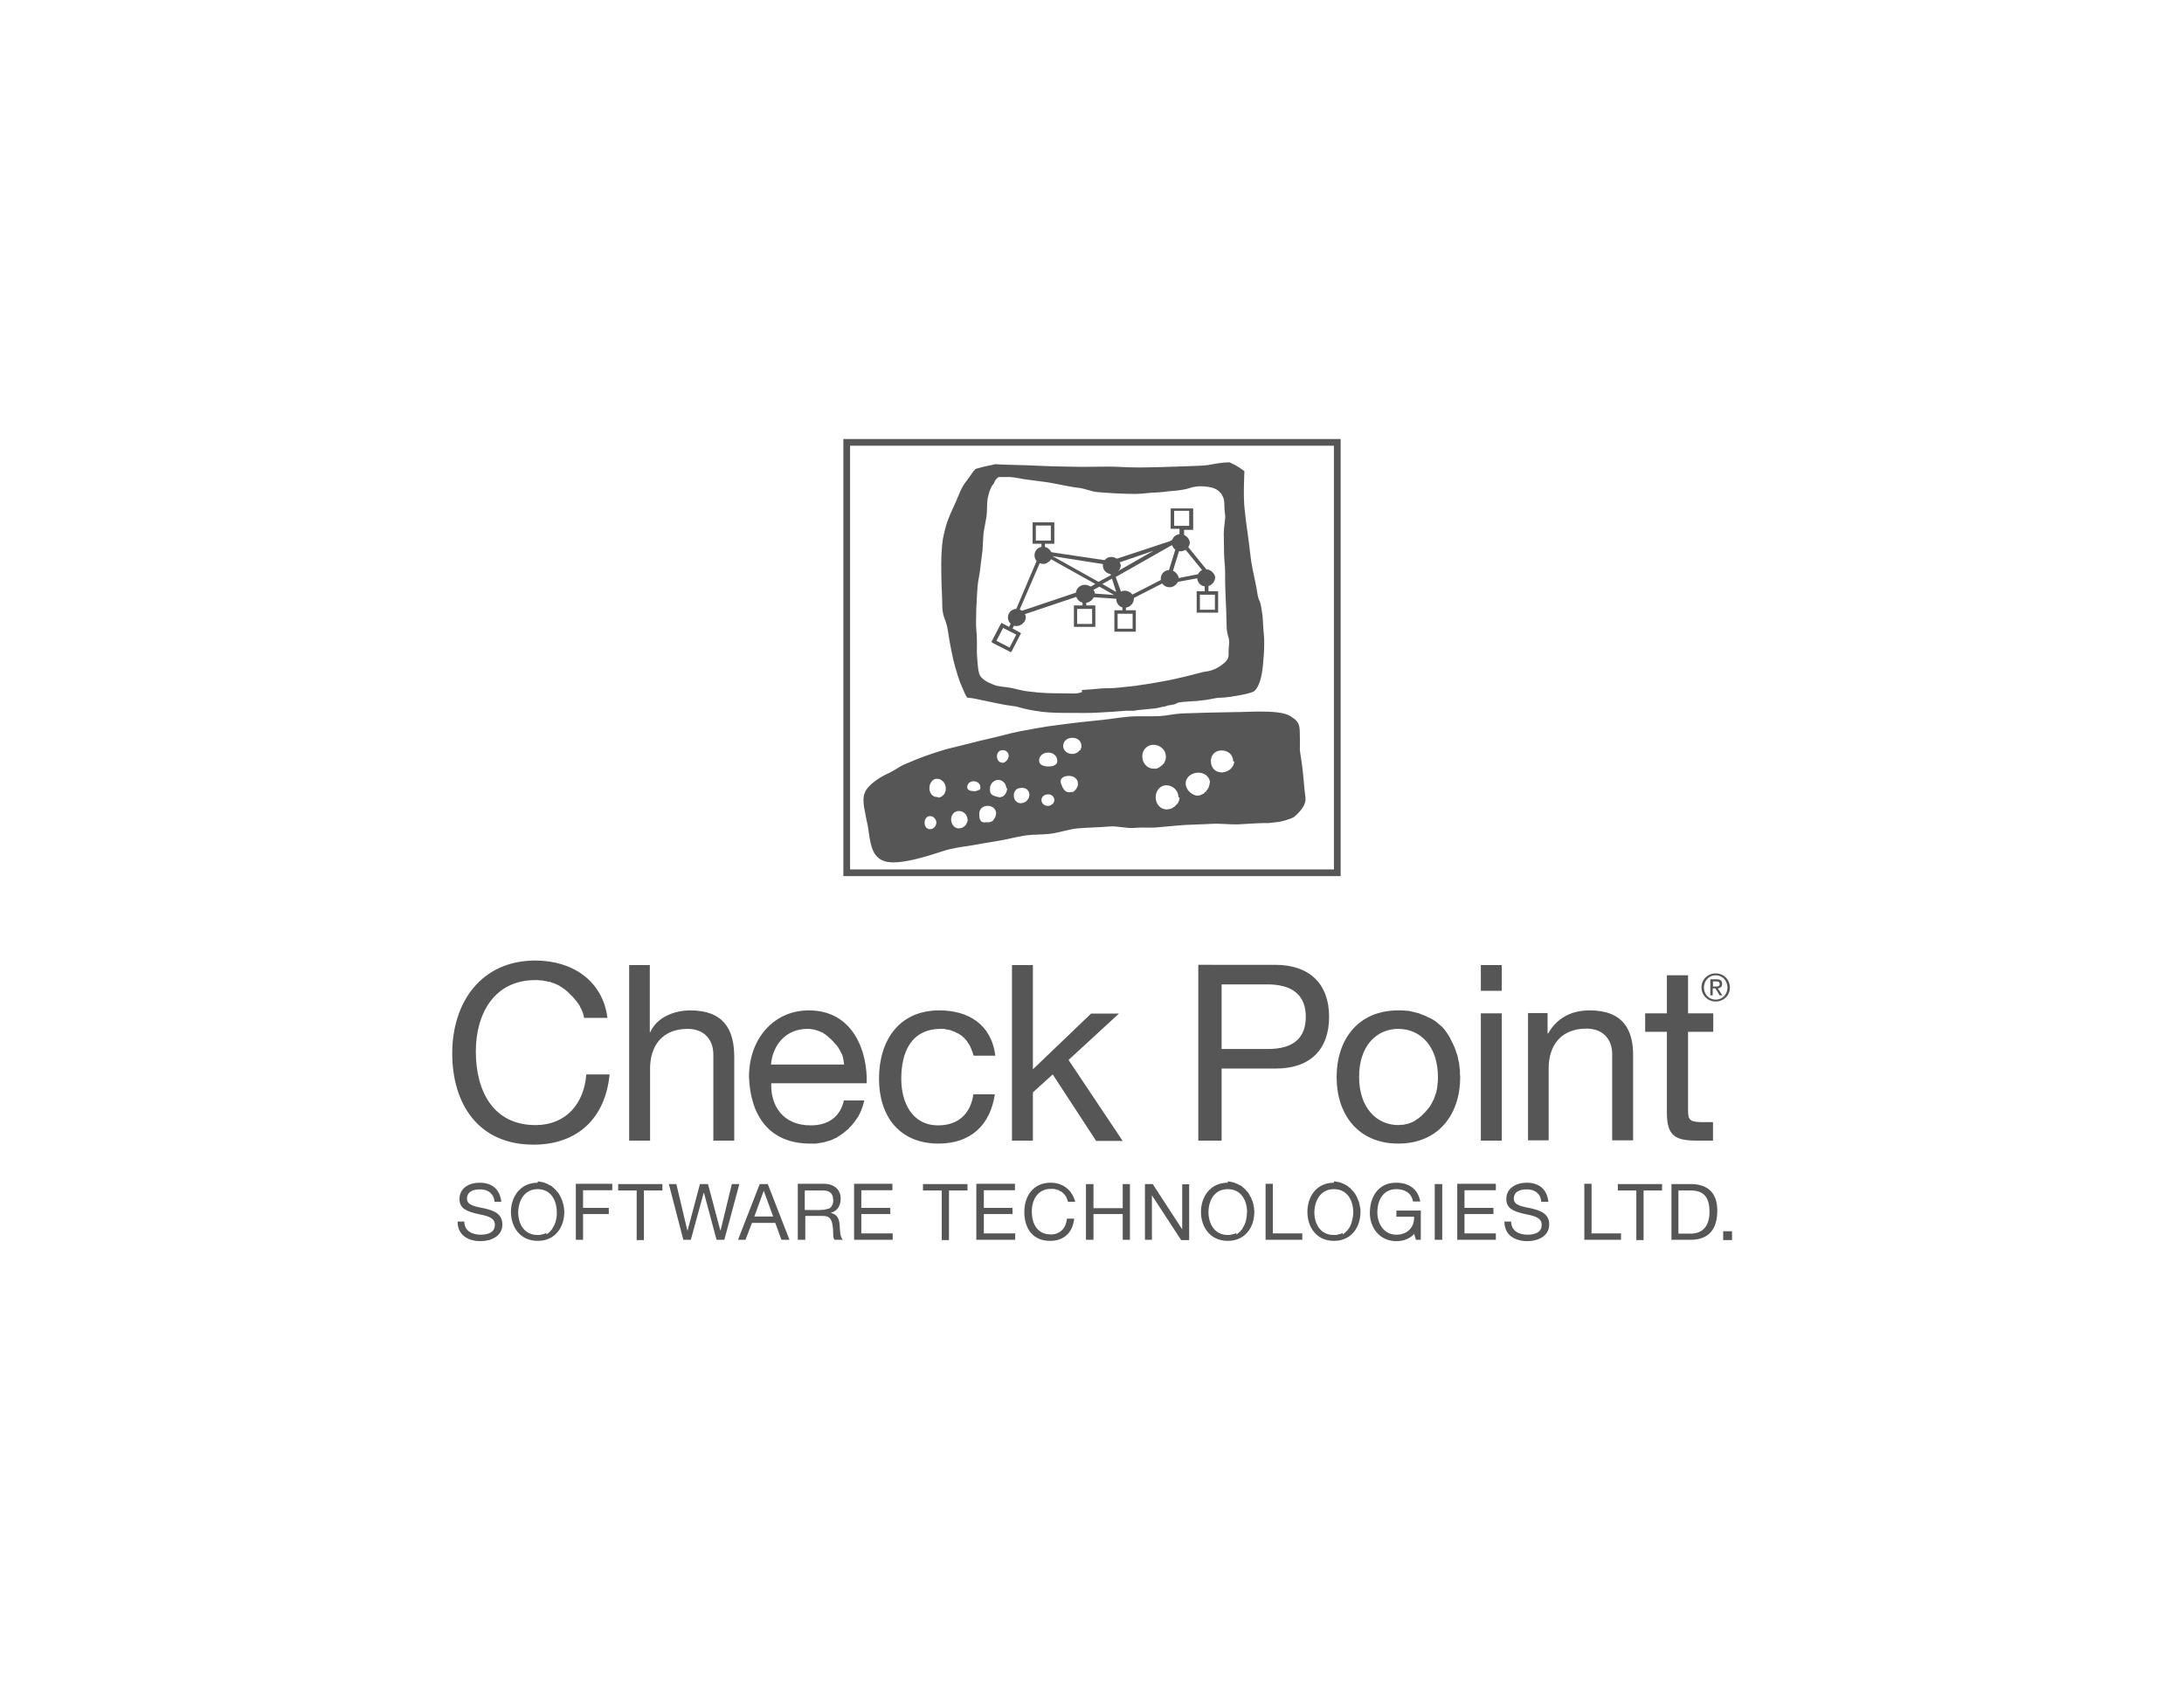
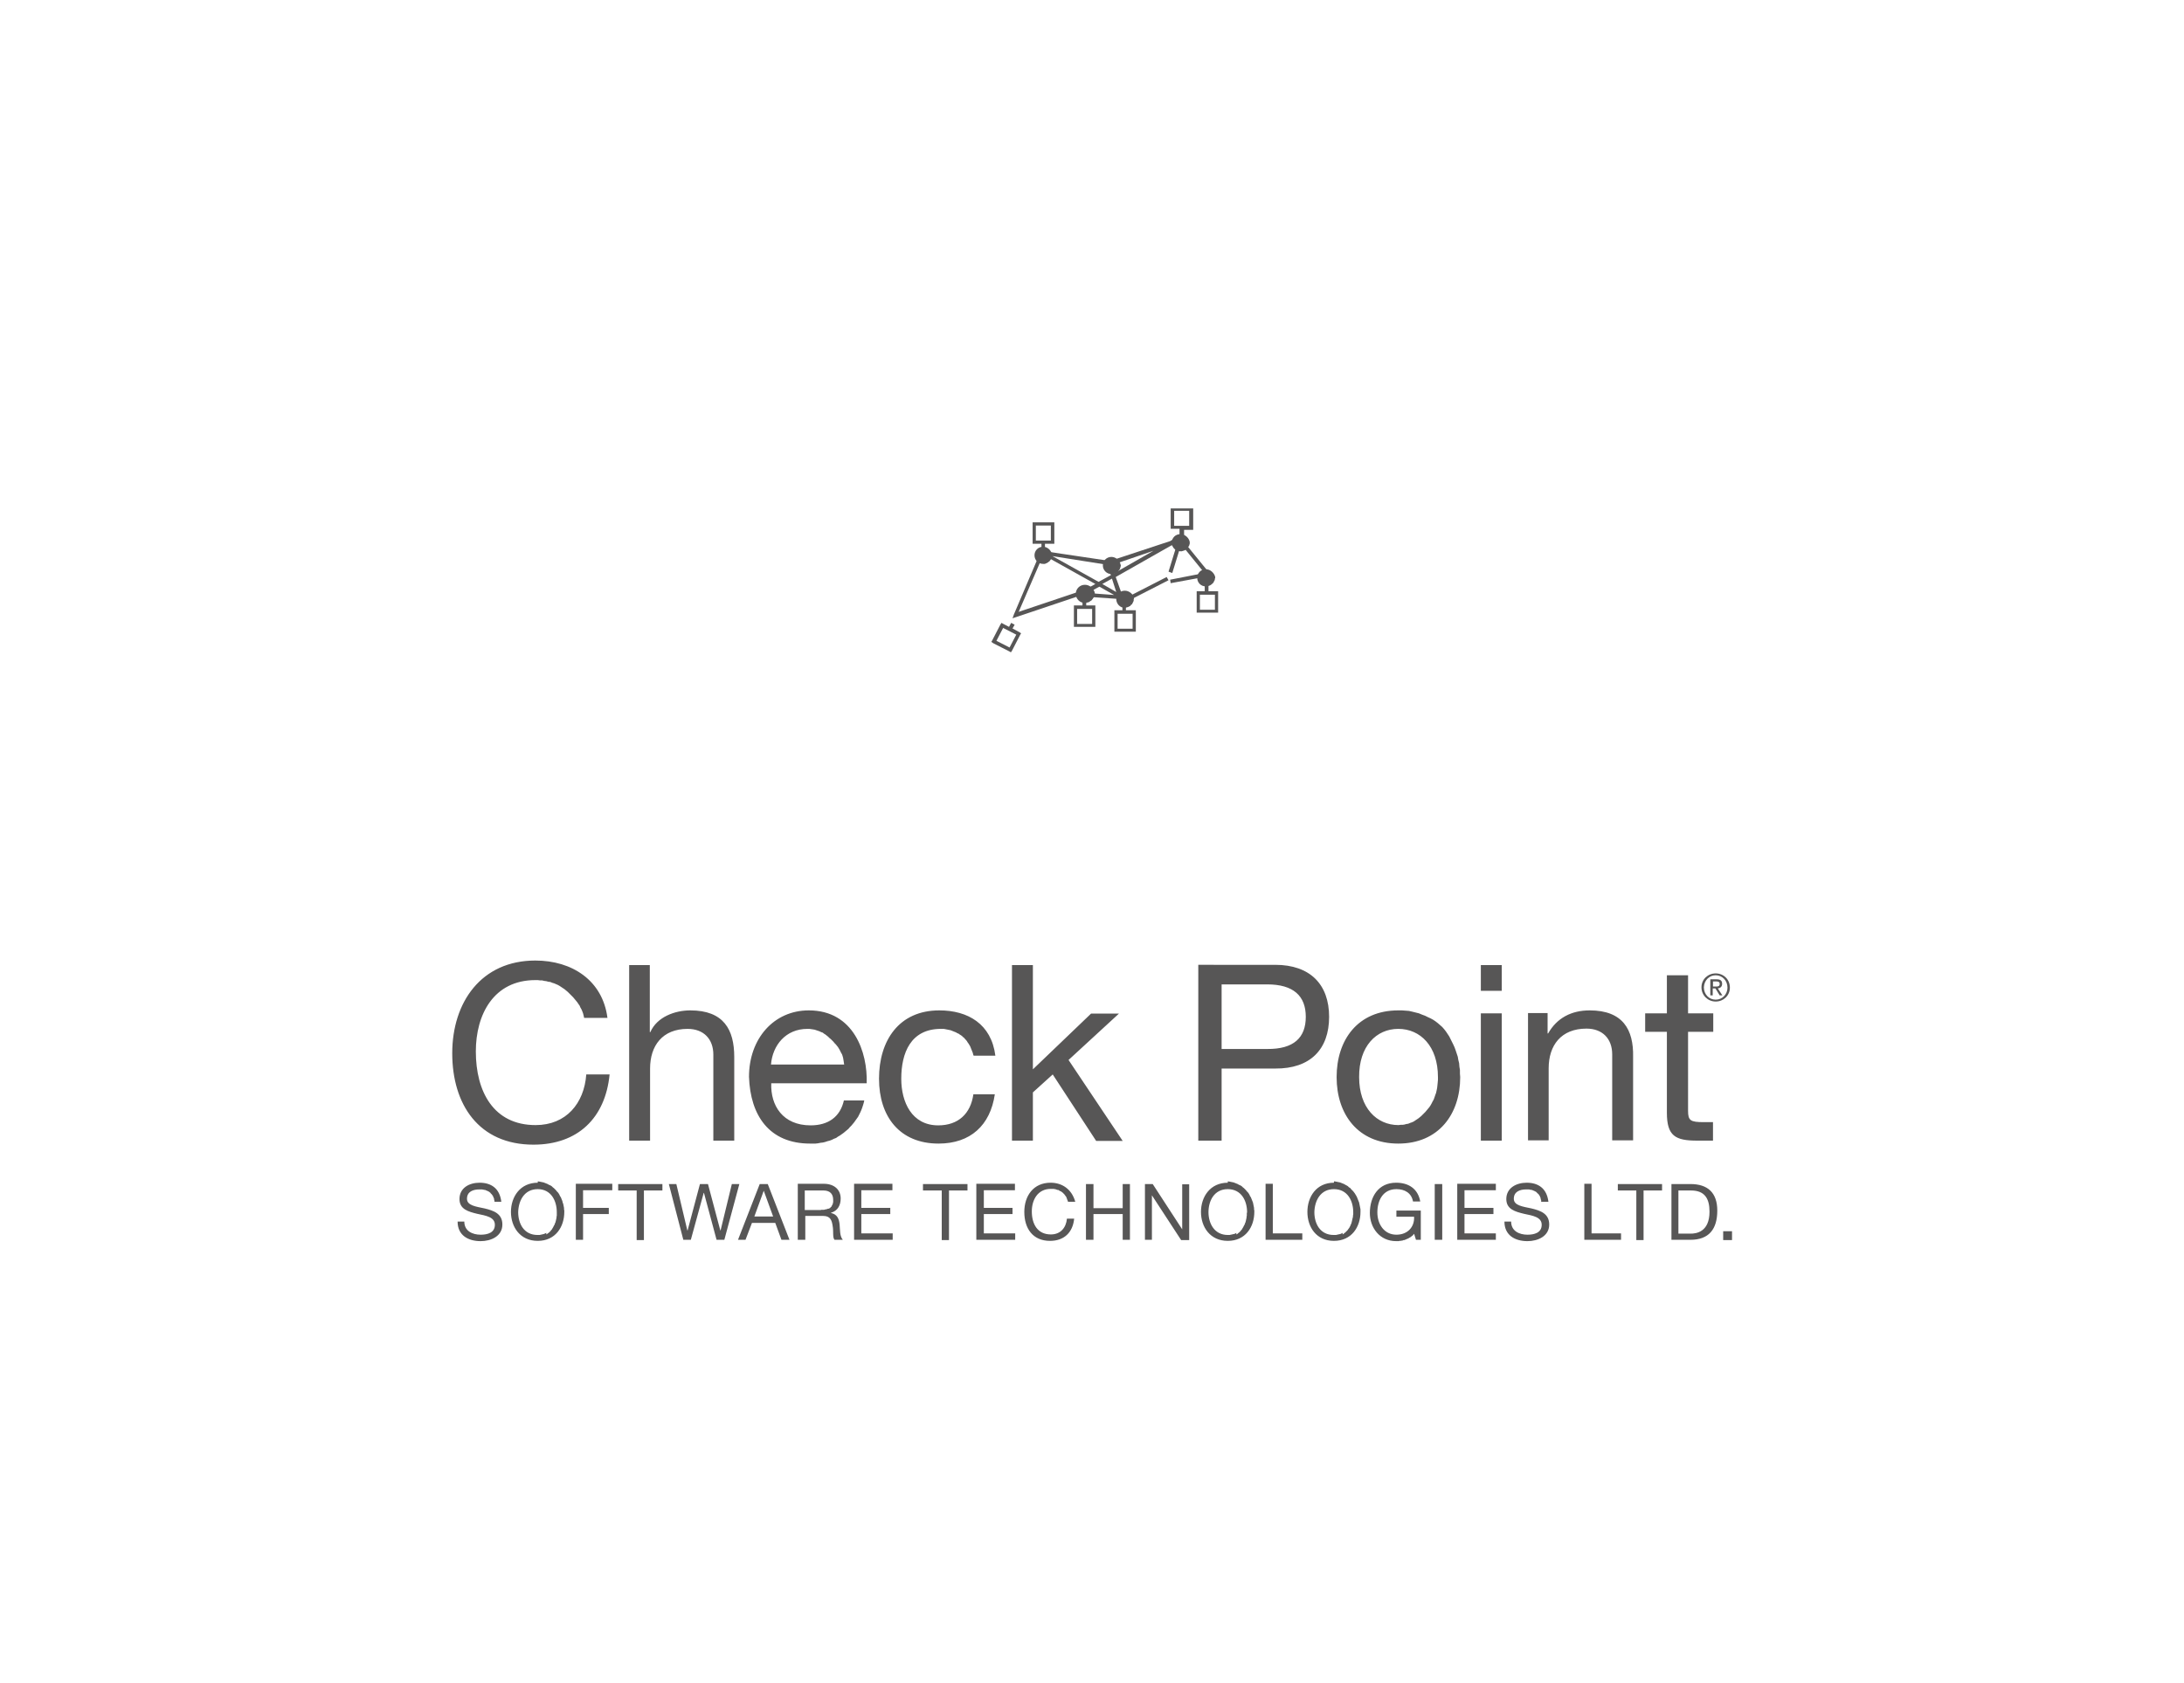
<svg xmlns="http://www.w3.org/2000/svg" version="1.1" id="Ebene_1" x="0px" y="0px" viewBox="0 0 81.47 62.79" style="enable-background:new 0 0 81.47 62.79;" xml:space="preserve">
  <style type="text/css">
	.st0{opacity:0;}
	.st1{fill:#575656;}
</style>
  <g>
    <g class="st0">
-       <path d="M81.97,63.29H-0.5V-0.5h82.47V63.29z M0.5,62.29h80.47V0.5H0.5V62.29z" />
-     </g>
+       </g>
    <g id="path2588">
      <path class="st1" d="M19.97,35.84c-2.02,0-3.1,1.56-3.1,3.46c0,1.91,0.99,3.41,3.03,3.41c1.65,0,2.68-0.99,2.84-2.62h-0.87    c-0.08,1.08-0.75,1.89-1.89,1.89c-1.57,0-2.23-1.25-2.23-2.75c0-1.37,0.66-2.66,2.22-2.66h0.09l0.08,0.01h0.08l0.08,0.02    l0.08,0.01l0.07,0.02l0.08,0.01l0.07,0.03l0.07,0.02l0.07,0.03l0.07,0.03l0.07,0.04l0.06,0.04l0.06,0.04l0.06,0.04l0.06,0.05    l0.06,0.05l0.05,0.05l0.05,0.05l0.05,0.05l0.05,0.05l0.05,0.06l0.05,0.06l0.05,0.06l0.04,0.06l0.05,0.07l0.03,0.07l0.04,0.07    l0.03,0.07l0.03,0.08l0.02,0.08l0.02,0.09h0.87C22.48,36.58,21.34,35.84,19.97,35.84z M23.47,36.01v6.55h0.78v-2.69    c0-0.85,0.46-1.48,1.4-1.48c0.6,0,0.96,0.38,0.96,0.96v3.21h0.78v-3.12c0-1.02-0.39-1.74-1.64-1.74c-0.57,0-1.24,0.24-1.49,0.81    h-0.02v-2.5H23.47z M37.75,36.01v6.55h0.78v-1.8l0.74-0.67l1.62,2.48h0.99l-2.02-3.02l1.88-1.73H40.7l-2.17,2.08v-3.89H37.75z     M44.7,36.01v6.55h0.87v-2.69h2c1.31,0.01,2.01-0.72,2.01-1.93c0-1.21-0.71-1.94-2.01-1.94H44.7z M55.24,36.01v0.96h0.78v-0.96    H55.24z M64,36.32c-0.29,0-0.53,0.22-0.53,0.52c0,0.3,0.24,0.53,0.53,0.53c0.29,0,0.53-0.22,0.53-0.52    C64.53,36.54,64.29,36.32,64,36.32z M62.18,36.39v1.42h-0.81v0.69h0.81v3.02c0,0.87,0.32,1.04,1.13,1.04h0.59v-0.69h-0.35    c-0.49,0-0.58-0.06-0.58-0.42V38.5h0.94v-0.69h-0.94v-1.42H62.18z M64,36.39c0.25,0,0.44,0.2,0.44,0.46    c0,0.25-0.19,0.45-0.44,0.45c-0.25,0-0.44-0.2-0.44-0.46C63.57,36.58,63.76,36.39,64,36.39z M63.8,36.53v0.61h0.09v-0.26h0.1    l0.16,0.26h0.1l-0.17-0.26c0.09-0.01,0.16-0.06,0.16-0.17c0-0.12-0.06-0.17-0.21-0.17H63.8z M63.89,36.62h0.13    c0.06,0,0.13,0.01,0.13,0.09c0,0.1-0.07,0.1-0.15,0.1h-0.1V36.62z M45.57,36.73h1.7c0.98,0,1.44,0.43,1.44,1.21    c0,0.78-0.45,1.21-1.44,1.2h-1.7V36.73z M30.17,37.7c-1.3,0-2.23,1.05-2.23,2.48c0.05,1.45,0.76,2.49,2.28,2.49h0.1h0.1l0.09-0.01    l0.1-0.02l0.09-0.01l0.08-0.02l0.09-0.03l0.08-0.02l0.08-0.03l0.08-0.04l0.08-0.03l0.07-0.05l0.07-0.04l0.07-0.05l0.07-0.05    l0.06-0.05l0.06-0.05l0.06-0.05l0.05-0.06l0.06-0.06l0.05-0.06l0.05-0.06l0.05-0.07l0.05-0.07l0.05-0.07l0.04-0.08l0.04-0.08    l0.04-0.09l0.03-0.08l0.03-0.09l0.03-0.1l0.02-0.09h-0.76c-0.14,0.62-0.59,0.93-1.24,0.93c-1.04,0-1.5-0.74-1.47-1.57h3.56    C32.37,39.27,31.85,37.7,30.17,37.7z M35.04,37.7c-1.51,0-2.25,1.13-2.25,2.55c0,1.41,0.77,2.42,2.22,2.42    c1.19,0,1.93-0.68,2.1-1.84h-0.8c-0.1,0.72-0.56,1.16-1.31,1.16c-0.99,0-1.38-0.87-1.38-1.74c0-0.96,0.35-1.86,1.48-1.86h0.05    h0.05l0.06,0.01l0.05,0.01l0.05,0.01l0.05,0.01l0.05,0.01l0.05,0.02l0.05,0.02l0.05,0.02l0.05,0.02l0.05,0.03l0.05,0.02l0.04,0.03    l0.05,0.03l0.04,0.03l0.04,0.04l0.04,0.03l0.03,0.04l0.04,0.04l0.03,0.04l0.03,0.05l0.03,0.04l0.03,0.05l0.03,0.05l0.02,0.05    l0.02,0.05l0.02,0.05l0.02,0.05l0.02,0.05l0.01,0.05l0.02,0.05h0.81C36.98,38.21,36.11,37.7,35.04,37.7z M52.16,37.7    c-1.51,0-2.3,1.1-2.3,2.49c0,1.39,0.8,2.48,2.3,2.48c1.5,0,2.31-1.09,2.31-2.48l-0.01-0.13v-0.14l-0.02-0.12l-0.01-0.13    l-0.03-0.12l-0.02-0.12l-0.04-0.12l-0.04-0.12l-0.04-0.11l-0.05-0.11l-0.05-0.1l-0.05-0.1l-0.05-0.1l-0.06-0.09l-0.06-0.09    l-0.07-0.09l-0.07-0.08l-0.08-0.07l-0.08-0.07l-0.09-0.07l-0.09-0.06L53.37,38l-0.11-0.05l-0.1-0.05l-0.11-0.04l-0.12-0.05    l-0.12-0.03l-0.12-0.03l-0.13-0.03l-0.13-0.01l-0.14-0.01L52.16,37.7z M59.3,37.7c-0.68,0-1.22,0.28-1.55,0.86h-0.02v-0.76H57    v4.75h0.77v-2.69c0-0.85,0.46-1.48,1.41-1.48c0.6,0,0.96,0.38,0.96,0.96v3.21h0.78v-3.12C60.94,38.42,60.54,37.7,59.3,37.7z     M55.24,37.81v4.75h0.78v-4.75H55.24z M30.12,38.39h0.07l0.07,0.01l0.07,0.01l0.06,0.01l0.06,0.02l0.06,0.02l0.06,0.02l0.06,0.03    l0.06,0.02l0.05,0.04l0.05,0.03l0.05,0.04l0.05,0.04l0.05,0.05l0.05,0.04l0.05,0.05l0.05,0.05l0.04,0.05l0.05,0.05l0.04,0.05    l0.04,0.05l0.03,0.05l0.03,0.05l0.03,0.06l0.03,0.06l0.03,0.05l0.02,0.06l0.02,0.07l0.01,0.06l0.01,0.06l0.01,0.07l0.01,0.06    h-2.73C28.82,39,29.31,38.39,30.12,38.39z M52.16,38.39c0.82,0,1.48,0.64,1.48,1.8v0.1l-0.01,0.11l-0.01,0.1l-0.01,0.09l-0.02,0.1    l-0.02,0.09l-0.03,0.08l-0.03,0.09l-0.03,0.08l-0.04,0.07l-0.04,0.08l-0.04,0.07l-0.04,0.06l-0.05,0.06l-0.05,0.06l-0.05,0.06    l-0.05,0.05l-0.05,0.05l-0.05,0.05l-0.06,0.05l-0.05,0.04l-0.06,0.04l-0.06,0.04l-0.06,0.04l-0.07,0.03l-0.06,0.02l-0.07,0.03    l-0.07,0.01l-0.07,0.02l-0.07,0.01h-0.07l-0.08,0.01c-0.82,0-1.47-0.65-1.47-1.79C50.69,39.04,51.34,38.39,52.16,38.39z     M17.89,44.13c-0.38,0-0.75,0.19-0.75,0.61c0,0.38,0.33,0.47,0.66,0.55c0.33,0.07,0.66,0.12,0.66,0.41c0,0.3-0.28,0.37-0.53,0.37    c-0.31,0-0.61-0.14-0.61-0.49h-0.25c0,0.51,0.39,0.73,0.86,0.73c0.38,0,0.81-0.18,0.81-0.62c0-0.41-0.33-0.52-0.66-0.6    c-0.33-0.07-0.66-0.11-0.66-0.36c0-0.27,0.23-0.35,0.46-0.35h0.03h0.03h0.03h0.02l0.03,0.01h0.03l0.02,0.01h0.03l0.02,0.01    l0.02,0.01l0.03,0.01l0.02,0.01l0.02,0.01l0.02,0.01l0.02,0.01l0.02,0.02l0.02,0.01l0.01,0.02l0.02,0.02l0.01,0.01l0.02,0.02    l0.01,0.02l0.02,0.02l0.01,0.02l0.01,0.03l0.01,0.02l0.01,0.02l0.01,0.03v0.03l0.01,0.02v0.03l0.01,0.03h0.25    C18.64,44.33,18.31,44.13,17.89,44.13z M20.06,44.13c-0.66,0-1,0.53-1,1.09c0,0.56,0.34,1.08,1,1.08c0.66,0,0.99-0.52,0.99-1.08    v-0.05l-0.01-0.05v-0.05l-0.01-0.05l-0.01-0.05l-0.01-0.05l-0.02-0.05l-0.01-0.05l-0.02-0.05l-0.02-0.05l-0.02-0.05l-0.03-0.04    l-0.02-0.05l-0.03-0.05l-0.03-0.04l-0.04-0.04l-0.03-0.04l-0.04-0.04l-0.04-0.04l-0.04-0.03l-0.04-0.04l-0.05-0.03l-0.05-0.02    l-0.05-0.03l-0.05-0.02l-0.05-0.02l-0.05-0.02l-0.05-0.01l-0.05-0.01l-0.05-0.01l-0.06-0.01H20.06z M39.19,44.13    c-0.64,0-0.98,0.49-0.98,1.09c0,0.61,0.31,1.08,0.96,1.08c0.52,0,0.85-0.31,0.9-0.83h-0.27c-0.03,0.34-0.24,0.59-0.6,0.59    c-0.5,0-0.71-0.39-0.71-0.86c0-0.43,0.22-0.84,0.71-0.84h0.03h0.02h0.03h0.03l0.03,0.01h0.03l0.02,0.01l0.03,0.01l0.03,0.01h0.02    l0.03,0.01l0.02,0.02l0.02,0.01l0.03,0.01l0.02,0.01l0.02,0.02l0.02,0.01l0.02,0.02l0.02,0.02l0.02,0.02l0.02,0.02l0.01,0.02    l0.02,0.02l0.01,0.02l0.02,0.02l0.01,0.03l0.01,0.02l0.01,0.03l0.01,0.03l0.01,0.02l0.01,0.03l0.01,0.03h0.27    C39.98,44.37,39.62,44.13,39.19,44.13z M45.8,44.13c-0.66,0-1,0.53-1,1.09c0,0.56,0.34,1.08,1,1.08c0.66,0,0.99-0.52,0.99-1.08    v-0.05l-0.01-0.05v-0.05l-0.01-0.05l-0.01-0.05l-0.01-0.05l-0.01-0.05l-0.02-0.05l-0.02-0.05l-0.02-0.05l-0.02-0.05l-0.03-0.04    l-0.02-0.05l-0.03-0.05l-0.03-0.04l-0.04-0.04l-0.03-0.04l-0.04-0.04l-0.04-0.04l-0.04-0.03l-0.04-0.04l-0.05-0.03l-0.05-0.02    l-0.05-0.03l-0.05-0.02l-0.05-0.02l-0.05-0.02l-0.05-0.01l-0.05-0.01l-0.05-0.01l-0.06-0.01H45.8z M49.76,44.13    c-0.66,0-0.99,0.53-0.99,1.09c0,0.56,0.33,1.08,0.99,1.08c0.66,0,0.99-0.52,0.99-1.08v-0.05v-0.05l-0.01-0.05l-0.01-0.05    l-0.01-0.05l-0.01-0.05l-0.01-0.05l-0.02-0.05l-0.02-0.05l-0.02-0.05l-0.02-0.05l-0.02-0.04l-0.03-0.05l-0.03-0.05l-0.03-0.04    l-0.03-0.04l-0.04-0.04l-0.04-0.04l-0.03-0.04l-0.05-0.03l-0.04-0.04l-0.05-0.03l-0.04-0.02l-0.05-0.03l-0.05-0.02l-0.05-0.02    l-0.05-0.02l-0.05-0.01l-0.05-0.01l-0.05-0.01l-0.05-0.01H49.76z M52.08,44.13c-0.66,0-0.98,0.52-0.98,1.13    c0,0.54,0.36,1.05,0.98,1.05h0.05h0.03h0.02l0.03-0.01h0.03h0.02l0.03-0.01h0.02l0.03-0.01l0.02-0.01h0.03l0.02-0.01l0.03-0.01    l0.02-0.01l0.02-0.01l0.03-0.01l0.02-0.01l0.02-0.01l0.03-0.02l0.02-0.01l0.02-0.01l0.02-0.02l0.02-0.01l0.02-0.02l0.03-0.02    l0.01-0.02l0.02-0.02l0.02-0.02l0.02-0.02l0.02-0.02L52.74,46l0.08,0.26H53v-1.09h-0.91v0.23h0.66c0.02,0.38-0.24,0.67-0.66,0.67    c-0.46,0-0.71-0.4-0.71-0.83c0-0.45,0.21-0.87,0.71-0.87c0.31,0,0.56,0.14,0.62,0.46h0.27C52.89,44.34,52.53,44.13,52.08,44.13z     M56.95,44.13c-0.38,0-0.76,0.19-0.76,0.61c0,0.38,0.33,0.47,0.66,0.55c0.33,0.07,0.66,0.12,0.66,0.41c0,0.3-0.28,0.37-0.53,0.37    c-0.31,0-0.61-0.14-0.61-0.49h-0.25c0,0.51,0.39,0.73,0.86,0.73c0.38,0,0.81-0.18,0.81-0.62c0-0.41-0.33-0.52-0.66-0.6    c-0.33-0.07-0.66-0.11-0.66-0.36c0-0.27,0.23-0.35,0.46-0.35h0.03h0.03h0.03h0.02l0.03,0.01h0.03l0.02,0.01h0.03l0.02,0.01    l0.02,0.01l0.03,0.01l0.02,0.01l0.02,0.01l0.02,0.01l0.02,0.01l0.02,0.02l0.01,0.01l0.02,0.02l0.02,0.02l0.02,0.01l0.01,0.02    l0.01,0.02l0.02,0.02l0.01,0.02l0.01,0.03l0.01,0.02l0.01,0.02v0.03l0.01,0.03l0.01,0.02v0.03v0.03h0.27    C57.7,44.33,57.37,44.13,56.95,44.13z M21.48,44.18v2.08h0.27v-0.96h0.96v-0.23h-0.96v-0.66h1.09v-0.24H21.48z M23.06,44.18v0.24    h0.69v1.85h0.27v-1.85h0.69v-0.24H23.06z M24.95,44.18l0.54,2.08h0.28l0.48-1.75h0.01l0.47,1.75h0.29l0.56-2.08H27.3l-0.42,1.73    h-0.01l-0.46-1.73h-0.3l-0.46,1.73h-0.01l-0.41-1.73H24.95z M28.34,44.18l-0.81,2.08h0.28l0.24-0.63h0.87l0.23,0.63h0.3    l-0.81-2.08H28.34z M29.76,44.18v2.08h0.28v-0.89h0.67c0.27,0,0.32,0.17,0.35,0.37c0.04,0.2-0.01,0.43,0.07,0.52h0.31    c-0.12-0.14-0.1-0.37-0.12-0.57c-0.02-0.2-0.08-0.38-0.32-0.43v-0.01c0.25-0.07,0.36-0.28,0.36-0.53c0-0.33-0.24-0.55-0.63-0.55    H29.76z M31.86,44.18v2.08h1.44v-0.24h-1.17v-0.72h1.08v-0.23h-1.08v-0.66h1.16v-0.24H31.86z M34.43,44.18v0.24h0.7v1.85h0.27    v-1.85h0.69v-0.24H34.43z M36.42,44.18v2.08h1.45v-0.24h-1.17v-0.72h1.07v-0.23h-1.07v-0.66h1.16v-0.24H36.42z M40.51,44.18v2.08    h0.28v-0.96h1.09v0.96h0.27v-2.08h-0.27v0.9h-1.09v-0.9H40.51z M42.71,44.18v2.08h0.26V44.6l1.09,1.67h0.3v-2.08h-0.26v1.68H44.1    L43,44.18H42.71z M47.21,44.18v2.08h1.37v-0.24h-1.1v-1.85H47.21z M53.52,44.18v2.08h0.28v-2.08H53.52z M54.36,44.18v2.08h1.44    v-0.24h-1.17v-0.72h1.08v-0.23h-1.08v-0.66h1.17v-0.24H54.36z M59.1,44.18v2.08h1.37v-0.24h-1.1v-1.85H59.1z M60.35,44.18v0.24    h0.69v1.85h0.27v-1.85h0.69v-0.24H60.35z M62.35,44.18v2.08h0.71c0.69,0,1-0.4,1-1.09c0-0.67-0.36-0.99-1-0.99H62.35z     M20.06,44.37c0.5,0,0.71,0.44,0.71,0.86v0.04v0.04v0.05l-0.01,0.04v0.04l-0.01,0.04l-0.01,0.05l-0.01,0.04l-0.01,0.04l-0.02,0.04    l-0.01,0.04l-0.02,0.03l-0.02,0.04l-0.02,0.04l-0.02,0.03l-0.02,0.04l-0.03,0.03l-0.02,0.03l-0.03,0.03l-0.03,0.03l-0.03,0.02    l-0.04,0.03l-0.03,0.02L20.38,46l-0.04,0.02l-0.04,0.02l-0.04,0.01l-0.04,0.01l-0.05,0.01l-0.04,0.01H20.1h-0.05    c-0.51,0-0.72-0.43-0.72-0.85C19.34,44.81,19.55,44.37,20.06,44.37z M45.8,44.37c0.51,0,0.72,0.44,0.72,0.86l-0.01,0.04v0.04v0.05    l-0.01,0.04v0.04l-0.01,0.04l-0.01,0.05l-0.01,0.04l-0.01,0.04l-0.02,0.04l-0.01,0.04l-0.02,0.03l-0.02,0.04l-0.02,0.04    l-0.02,0.03l-0.02,0.04l-0.03,0.03l-0.02,0.03l-0.03,0.03l-0.03,0.03l-0.03,0.02l-0.03,0.03l-0.04,0.02L46.12,46l-0.03,0.02    l-0.04,0.02l-0.05,0.01l-0.04,0.01l-0.05,0.01l-0.04,0.01h-0.05H45.8c-0.5,0-0.72-0.43-0.72-0.85    C45.08,44.81,45.29,44.37,45.8,44.37z M49.76,44.37c0.51,0,0.72,0.44,0.72,0.86v0.04v0.04l-0.01,0.05v0.04l-0.01,0.04l-0.01,0.04    l-0.01,0.05l-0.01,0.04l-0.01,0.04l-0.01,0.04l-0.02,0.04l-0.01,0.03l-0.02,0.04l-0.02,0.04l-0.02,0.03l-0.03,0.04l-0.02,0.03    l-0.03,0.03l-0.03,0.03l-0.03,0.03l-0.03,0.02l-0.03,0.03l-0.04,0.02L50.09,46l-0.04,0.02l-0.04,0.02l-0.04,0.01l-0.05,0.01    l-0.04,0.01l-0.05,0.01H49.8h-0.05c-0.51,0-0.72-0.43-0.72-0.85C49.04,44.81,49.25,44.37,49.76,44.37z M30.04,44.42h0.68    c0.26,0,0.36,0.15,0.36,0.35v0.02v0.01v0.02v0.01v0.03l-0.01,0.02v0.03l-0.01,0.02l-0.01,0.02l-0.01,0.02l-0.01,0.02l-0.01,0.02    l-0.01,0.02l-0.02,0.01L31,45.04l-0.02,0.01l-0.01,0.02l-0.02,0.01l-0.02,0.01l-0.02,0.01L30.9,45.1h-0.02l-0.02,0.01l-0.02,0.01    h-0.03l-0.02,0.01h-0.02l-0.03,0.01h-0.02h-0.03h-0.02h-0.03l-0.03,0.01h-0.02h-0.57V44.42z M62.62,44.42h0.46    c0.51,0,0.69,0.3,0.69,0.79c0,0.77-0.51,0.82-0.7,0.82h-0.46V44.42z M28.49,44.43l0.35,0.96h-0.7L28.49,44.43z M64.28,45.94v0.33    h0.33v-0.33H64.28z" />
    </g>
    <g id="polygon2410">
-       <path class="st1" d="M50.01,32.69H31.46V16.38h18.55V32.69z M31.71,32.44h18.05V16.63H31.71V32.44z" />
-     </g>
+       </g>
    <g>
-       <path class="st1" d="M47.15,23.74c-0.06-0.6-0.01-0.55-0.1-1.07c-0.07-0.4-0.09-0.14-0.16-0.62c-0.04-0.27-0.16-0.74-0.21-1.07    c-0.05-0.33-0.07-0.6-0.12-0.94c-0.05-0.36-0.1-0.71-0.13-1.02c-0.06-0.54-0.01-1.32-0.01-1.44c0,0-0.25-0.19-0.43-0.27    c-0.05-0.02-0.07-0.04-0.13-0.06c-0.21,0-0.46,0.04-0.78,0.1c-0.17,0.03-0.49,0.03-0.9,0.05c-0.27,0.01-0.58,0.02-0.92,0.03    c-0.3,0-0.62,0.02-0.95,0.01c-0.31,0-0.62-0.03-0.94-0.03c-0.34,0-0.69,0.01-1.02,0.01c-0.37-0.01-0.72-0.01-1.05-0.02    c-0.37-0.01-0.71-0.03-1-0.04c-0.55-0.01-0.93-0.03-0.98-0.03c-0.03,0-0.17-0.01-0.2-0.01c-0.13,0.04-0.37,0.07-0.63,0.15    c-0.01,0-0.09,0.02-0.1,0.03c-0.11,0.1-0.16,0.22-0.37,0.49c-0.18,0.24-0.25,0.48-0.37,0.75c-0.14,0.31-0.31,0.65-0.39,0.99    c-0.08,0.33-0.11,0.4-0.14,0.95c-0.02,0.35,0,1.18,0.02,1.52c0.02,0.34-0.02,0.53,0.08,0.84c0.02,0.08,0.09,0.17,0.14,0.5    c0.06,0.41,0.18,1.04,0.27,1.34c0.18,0.62,0.18,0.57,0.36,0.99c0.01,0.03,0.07,0.14,0.09,0.16c0.17,0.01,0.45,0.07,0.72,0.13    c0.34,0.07,0.63,0.14,1.03,0.19c0.19,0.02,0.34,0.12,1.05,0.21c0.35,0.04,0.7,0.04,1.05,0.04c0.35,0,0.69,0.01,1.01-0.01    c0.37-0.02,0.72-0.04,1.04-0.07l0.03,0l0.04,0l0.04,0l0.04,0l0.04,0l0.04,0l0.05,0l0.05,0l0.05-0.01l0.05-0.01l0.1-0.01l0.1-0.01    l0.1-0.01l0.1-0.01l0.1-0.01l0.1-0.01l0.1-0.01l0.05-0.01l0.05-0.01l0.05-0.01l0.04-0.01l0.04-0.01l0.04-0.01l0.04,0l0.04-0.01    c0.05-0.01,0.09-0.04,0.13-0.04c0.45-0.06,0.16-0.09,0.55-0.13c0.42-0.04,0.55-0.01,1.16-0.13c0.23-0.05,0.2,0,0.6-0.06    c-0.15,0.02,0.62-0.08,0.85-0.19c0.12-0.05,0.26-0.32,0.32-0.68C47.13,24.81,47.18,24.08,47.15,23.74z M45.84,24.14    c-0.04,0.34,0.08,0.41-0.25,0.66c-0.13,0.1-0.34,0.23-0.63,0.26c-0.09,0.01-0.31,0.08-0.65,0.16c-0.18,0.05-0.4,0.09-0.65,0.15    c-0.2,0.04-0.43,0.08-0.66,0.12c-0.21,0.04-0.42,0.06-0.65,0.1c-0.21,0.03-0.43,0.04-0.65,0.07c-0.21,0.03-0.43,0.01-0.65,0.03    c-0.2,0.02-0.41,0.04-0.62,0.05c-0.17,0.01,0,0.06-0.09,0.09c-0.21,0.07-0.27,0.04-0.66,0.04c-0.2,0-0.4,0-0.64-0.01    c-0.21-0.01-0.45-0.03-0.67-0.06c-0.22-0.02-0.44-0.09-0.64-0.13c-0.24-0.05-0.47-0.04-0.66-0.12c-0.23-0.09-0.42-0.19-0.51-0.34    c-0.07-0.12-0.09-0.4-0.11-0.7c-0.02-0.19,0-0.42-0.01-0.67c0-0.21-0.04-0.43-0.03-0.66c0.01-0.22,0-0.44,0.02-0.67    c0.01-0.22,0.02-0.44,0.04-0.66c0.02-0.22,0.08-0.44,0.1-0.66c0.02-0.22,0.06-0.44,0.08-0.65c0.02-0.22,0.02-0.43,0.04-0.64    c0.03-0.22,0.08-0.43,0.11-0.63c0.03-0.24,0.01-0.47,0.04-0.65c0.06-0.32,0.16-0.51,0.21-0.55l0.01-0.01l0.01-0.01l0.01-0.03    L37.09,18l0.01-0.02l0.01-0.02l0.01-0.02l0.01-0.02l0.01-0.02l0.01-0.01l0.01-0.01l0.01-0.01l0.01-0.01l0.01-0.01l0.01-0.01    l0.01-0.01l0.01-0.01l0.02-0.01l0.02-0.01l0.02,0l0.02,0l0.02,0l0.02,0l0.02,0l0.02,0l0.02,0l0.02,0l0.02,0l0.02,0l0.02,0l0.02,0    l0.03,0l0.03,0c0.17-0.01,0.37,0.03,0.64,0.08l0.9,0.12c0.21,0.03,0.87,0.18,1.12,0.2c0.23,0.02,0.47,0.14,0.71,0.16    c0.23,0.02,0.47,0.04,0.71,0.05c0.24,0.01,0.47,0.02,0.7,0.02c0.25,0,0.49-0.04,0.71-0.05c0.25,0,0.48-0.05,0.68-0.06    c0.28-0.02,0.5-0.06,0.65-0.11c0.28-0.09,0.51-0.07,0.71-0.04c0.26,0.04,0.43,0.15,0.53,0.37c0.08,0.18,0.03,0.35,0.08,0.67    c0.02,0.15-0.05,0.41-0.05,0.72c0,0.21,0.01,0.45,0.01,0.7c0,0.23,0.04,0.47,0.04,0.72c0,0.24,0,0.48,0.01,0.71    c0.01,0.25,0.02,0.49,0.03,0.72c0.01,0.25,0.01,0.49,0.02,0.69C45.81,23.86,45.88,23.76,45.84,24.14z" />
-     </g>
+       </g>
    <g>
-       <path class="st1" d="M48.54,28.34c-0.08-0.51-0.04-0.26-0.05-0.78c-0.01-0.46,0.03-0.6-0.34-0.83c-0.24-0.16-0.71-0.18-1.2-0.18    c-0.3,0-0.59,0.02-0.87,0.02c-0.34,0.01-0.68,0.01-1.01,0.02c-0.34,0.01-0.66,0.02-0.98,0.03c-0.33,0.02-0.53,0.08-0.84,0.1    c-0.35,0.02-0.81-0.01-1.14,0.02c-0.34,0.03-0.67,0.09-0.98,0.12c-0.36,0.04-0.7,0.07-1.03,0.11c-0.37,0.05-0.73,0.09-1.07,0.14    c-0.35,0.06-0.69,0.12-1,0.18c-0.36,0.07-0.69,0.17-1,0.24c-0.36,0.08-0.68,0.16-0.99,0.24c-0.37,0.1-0.7,0.16-0.99,0.26    c-0.38,0.12-0.69,0.23-0.95,0.34c-0.65,0.26-0.47,0.23-0.93,0.47c-0.32,0.14-0.59,0.33-0.75,0.5c-0.3,0.31-0.22,0.63-0.12,1.13    c0.06,0.34,0.05,0.17,0.1,0.53c0.04,0.3,0.09,0.65,0.24,0.87c0.17,0.24,0.44,0.37,1.04,0.28c0.28-0.04,0.64-0.12,1.11-0.27    c0.2-0.06,0.41-0.14,0.66-0.2c0.27-0.06,0.56-0.1,0.88-0.15c0.29-0.05,0.6-0.11,0.93-0.16c0.31-0.05,0.68-0.15,1.01-0.2    c0.31-0.04,0.58-0.02,0.91-0.06c0.32-0.04,0.69-0.17,1.01-0.2c0.32-0.03,0.86-0.04,1.18-0.07c0.35-0.03,0.62,0.08,0.96,0.05    c0.34-0.03,0.53,0.01,0.85-0.02c0.36-0.03,0.71-0.07,1.05-0.09c0.34-0.02,0.66-0.02,0.96-0.04c0.37-0.02,0.68,0.03,0.98,0.02    c0.42-0.02,0.76-0.05,1-0.05l0.04,0l0.04,0l0.08,0l0.09-0.01l0.09-0.01l0.08-0.01l0.08-0.01l0.08-0.01l0.04-0.01l0.04-0.01    l0.04-0.01l0.04-0.01l0.04-0.01l0.03-0.01l0.03-0.01l0.03-0.01l0.03-0.01l0.03-0.01l0.03-0.01l0.03-0.01l0.02-0.01l0.02-0.01    l0.02-0.01l0.02-0.01l0.02-0.01l0.01,0c0.28-0.25,0.45-0.47,0.43-0.72C48.64,29.38,48.63,28.9,48.54,28.34z M34.93,30.7    L34.93,30.7v0.02l-0.01,0.02v0.01v0.01l-0.01,0.01v0.01l-0.01,0.02v0.01l-0.01,0.01v0.01l-0.01,0.01l-0.01,0.01l-0.01,0.01v0.01    h-0.01l-0.01,0.01l-0.01,0.01l-0.01,0.01h-0.01l-0.01,0.01H34.8l-0.01,0.01h-0.01l-0.01,0.01h-0.02h-0.01h-0.01l-0.01,0.01h-0.01    H34.7c-0.13,0-0.21-0.1-0.21-0.24c0-0.14,0.08-0.25,0.21-0.25c0.12,0,0.23,0.12,0.23,0.25V30.7z M35.28,29.43v0.02v0.02v0.02    l-0.01,0.02v0.01l-0.01,0.02v0.02l-0.01,0.01l-0.01,0.02v0.01l-0.01,0.02l-0.01,0.01l-0.01,0.01l-0.01,0.02l-0.01,0.01l-0.02,0.01    l-0.01,0.01l-0.01,0.01l-0.02,0.01l-0.01,0.01l-0.01,0.01l-0.02,0.01h-0.01l-0.02,0.01h-0.02l-0.01,0.01h-0.02h-0.02L35,29.74    h-0.02h-0.02c-0.17,0-0.29-0.14-0.29-0.33c0-0.17,0.09-0.31,0.23-0.35c0.02,0,0.04,0,0.06,0c0.17,0,0.32,0.16,0.32,0.35    L35.28,29.43z M36.1,30.58v0.02v0.01l-0.01,0.02v0.02l-0.01,0.01v0.02l-0.01,0.02l-0.01,0.01v0.02l-0.01,0.01l-0.01,0.02    l-0.01,0.01l-0.01,0.02l-0.01,0.01L36,30.79L36,30.81l-0.01,0.01l-0.01,0.01l-0.02,0.01l-0.01,0.01l-0.02,0.01l-0.01,0.01    l-0.02,0.01h-0.01l-0.02,0.01h-0.02l-0.01,0.01h-0.02h-0.02l-0.02,0.01h-0.01c-0.17,0-0.29-0.16-0.29-0.34    c0-0.17,0.12-0.31,0.29-0.31c0.17,0,0.32,0.14,0.32,0.31V30.58z M36.51,29.47L36.51,29.47L36.51,29.47l-0.02,0.02h-0.01    l-0.01,0.01h-0.01h-0.01l-0.01,0.01h-0.01h-0.01h-0.01l-0.01,0.01H36.4H36.4h-0.01h-0.02h-0.01h-0.01h-0.01    c-0.12,0-0.26-0.03-0.26-0.15c0-0.13,0.11-0.22,0.24-0.22c0.13,0,0.25,0.09,0.25,0.22v0.01v0.01v0.02v0.01l-0.01,0.01v0.01v0.01    h-0.01v0.01l-0.01,0.01v0.01L36.51,29.47L36.51,29.47z M37.16,30.36l-0.01,0.02v0.02v0.02l-0.01,0.02v0.01l-0.01,0.02v0.02    l-0.01,0.01l-0.01,0.02l-0.01,0.01l-0.01,0.02l-0.01,0.01l-0.01,0.02l-0.01,0.01l-0.01,0.02l-0.01,0.01l-0.01,0.01l-0.02,0.01    l-0.01,0.01L37,30.64l-0.01,0.01l-0.02,0.01h-0.01l-0.02,0.01h-0.01l-0.02,0.01H36.9h-0.01h-0.02h-0.02h-0.02    c-0.08-0.01-0.31,0.1-0.3-0.32c0-0.17,0.13-0.29,0.3-0.29C37.01,30.06,37.16,30.18,37.16,30.36L37.16,30.36z M37.57,29.41v0.02    v0.02v0.01l-0.01,0.02v0.02l-0.01,0.02v0.01l-0.01,0.02l-0.01,0.02v0.01l-0.01,0.02l-0.01,0.01l-0.01,0.02l-0.01,0.01l-0.01,0.01    l-0.01,0.02l-0.02,0.01l-0.01,0.01l-0.01,0.01l-0.01,0.01l-0.02,0.01h-0.01l-0.02,0.01l-0.01,0.01h-0.02h-0.01l-0.02,0.01h-0.02    h-0.01l-0.02-0.01h-0.02c-0.31-0.07-0.31-0.15-0.31-0.32c0-0.17,0.14-0.32,0.31-0.32c0.17,0,0.3,0.15,0.3,0.32V29.41z     M37.63,28.21L37.63,28.21l-0.01,0.03v0.01v0.01l-0.01,0.01v0.01v0.02l-0.01,0.01l-0.01,0.01v0.01l-0.01,0.01l-0.01,0.01v0.01    l-0.01,0.01l-0.01,0.01l-0.01,0.01l-0.01,0.01l-0.01,0.01h-0.01l-0.01,0.01l-0.01,0.01H37.5l-0.01,0.01h-0.01l-0.02,0.01h-0.01    l-0.01,0.01h-0.01h-0.01h-0.02H37.4c-0.13,0-0.21-0.11-0.21-0.24c0-0.13,0.08-0.23,0.21-0.23C37.52,27.98,37.63,28.08,37.63,28.21    L37.63,28.21z M38.4,29.66v0.02l-0.01,0.02v0.01v0.02l-0.01,0.02v0.01l-0.01,0.02v0.01l-0.01,0.01l-0.01,0.02l-0.01,0.01    l-0.01,0.01l-0.01,0.01l-0.01,0.02l-0.01,0.01l-0.01,0.01l-0.01,0.01l-0.01,0.01h-0.02l-0.01,0.01l-0.01,0.01l-0.02,0.01h-0.01    l-0.01,0.01h-0.02l-0.01,0.01h-0.02h-0.01h-0.02l-0.01,0.01h-0.02c-0.15,0-0.26-0.12-0.26-0.29c0-0.17,0.11-0.28,0.26-0.28    C38.25,29.37,38.4,29.48,38.4,29.66L38.4,29.66z M39.33,29.85v0.02v0.01l-0.01,0.01v0.01v0.01l-0.01,0.02v0.01l-0.01,0.01v0.01    l-0.01,0.01l-0.01,0.01v0.01l-0.01,0.01L39.26,30h-0.01l-0.01,0.01l-0.01,0.01l-0.01,0.01h-0.01l-0.01,0.01l-0.01,0.01h-0.01    l-0.01,0.01h-0.01h-0.02l-0.01,0.01h-0.01h-0.01h-0.01H39.1h-0.01c-0.13,0-0.24-0.09-0.24-0.22c0-0.12,0.11-0.21,0.24-0.21    C39.21,29.63,39.33,29.72,39.33,29.85L39.33,29.85z M39.44,28.38v0.02v0.02l-0.01,0.01v0.02v0.01l-0.01,0.01v0.02l-0.01,0.01    L39.4,28.5l-0.01,0.01l-0.01,0.01v0.01h-0.01l-0.01,0.01l-0.02,0.01h-0.01l-0.01,0.01l-0.01,0.01H39.3l-0.01,0.01h-0.01h-0.02    l-0.01,0.01h-0.02h-0.01h-0.02h-0.02l-0.01,0.01h-0.02h-0.02h-0.01c-0.17,0-0.36-0.05-0.36-0.22c0-0.17,0.15-0.3,0.33-0.3    C39.27,28.07,39.44,28.2,39.44,28.38L39.44,28.38z M40.21,29.25L40.21,29.25v0.03v0.02l-0.01,0.02v0.01l-0.01,0.02l-0.01,0.02    v0.01l-0.01,0.02l-0.01,0.01l-0.01,0.02l-0.01,0.01l-0.01,0.02l-0.01,0.01l-0.01,0.01l-0.02,0.02l-0.01,0.01l-0.01,0.01    l-0.02,0.01l-0.01,0.01l-0.02,0.01l-0.01,0.01h-0.02L40,29.54l-0.02,0.01h-0.02l-0.02,0.01h-0.01h-0.02H39.9h-0.02    c-0.17,0-0.24-0.16-0.3-0.32c-0.07-0.22,0.13-0.29,0.3-0.29c0.17,0,0.33,0.11,0.33,0.28V29.25z M40.34,27.83v0.02v0.02v0.01    l-0.01,0.02v0.02l-0.01,0.01v0.02l-0.01,0.01l-0.01,0.02l-0.01,0.01L40.28,28L40.27,28l-0.01,0.01l-0.01,0.01l-0.01,0.02    l-0.02,0.01l-0.01,0.01l-0.01,0.01l-0.02,0.01l-0.01,0.01h-0.02l-0.01,0.01l-0.02,0.01h-0.01l-0.02,0.01h-0.02l-0.01,0.01h-0.02    h-0.02h-0.02h-0.01c-0.18,0-0.33-0.13-0.33-0.3c0-0.17,0.15-0.3,0.33-0.3C40.19,27.52,40.34,27.65,40.34,27.83L40.34,27.83z     M43.1,28.68h-0.02h-0.03h-0.02c-0.24,0-0.42-0.21-0.42-0.46c0-0.24,0.18-0.43,0.42-0.43c0.24,0,0.46,0.19,0.46,0.43v0.03v0.02    v0.03l-0.01,0.02v0.02l-0.01,0.03l-0.01,0.02l-0.01,0.02l-0.01,0.02l-0.01,0.03l-0.01,0.02l-0.02,0.02L43.4,28.5l-0.02,0.02    l-0.01,0.01l-0.02,0.02l-0.02,0.02l-0.02,0.01l-0.02,0.02l-0.02,0.01l-0.02,0.02l-0.02,0.01l-0.02,0.01l-0.02,0.01l-0.02,0.01    l-0.03,0.01h-0.02l-0.02,0.01L43.1,28.68z M44,29.75v0.02v0.03l-0.01,0.02v0.02l-0.01,0.03l-0.01,0.02v0.02l-0.01,0.02l-0.02,0.03    l-0.01,0.02l-0.01,0.02L43.91,30l-0.02,0.01l-0.01,0.02l-0.02,0.02l-0.02,0.02l-0.01,0.01l-0.02,0.02l-0.02,0.01l-0.02,0.01    l-0.02,0.02l-0.02,0.01l-0.02,0.01l-0.03,0.01l-0.02,0.01h-0.02l-0.02,0.01h-0.03l-0.02,0.01h-0.03h-0.02    c-0.24,0-0.41-0.21-0.41-0.45c0-0.24,0.16-0.45,0.4-0.45c0.24,0,0.45,0.2,0.45,0.44V29.75z M45.13,29.2l-0.01,0.03v0.02v0.02    l-0.01,0.03l-0.01,0.02v0.02l-0.01,0.03l-0.01,0.02l-0.01,0.02l-0.01,0.02l-0.02,0.02l-0.01,0.02l-0.01,0.02l-0.02,0.02    l-0.01,0.02l-0.02,0.02l-0.02,0.01l-0.02,0.02l-0.01,0.02l-0.02,0.01l-0.02,0.01l-0.02,0.01l-0.02,0.01l-0.03,0.01l-0.02,0.01    l-0.02,0.01l-0.02,0.01h-0.03h-0.02l-0.03,0.01H44.7c-0.24,0-0.47-0.22-0.47-0.46c0-0.24,0.23-0.4,0.47-0.4s0.44,0.16,0.44,0.4    V29.2z M46.04,28.41v0.02v0.02l-0.01,0.03v0.02l-0.01,0.02l-0.01,0.02v0.02L46,28.56l-0.01,0.02l-0.01,0.02l-0.02,0.02l-0.01,0.02    l-0.01,0.02l-0.02,0.01l-0.01,0.02l-0.02,0.01l-0.02,0.02l-0.01,0.01l-0.02,0.01l-0.02,0.01l-0.02,0.01l-0.02,0.01l-0.02,0.01    l-0.02,0.01l-0.03,0.01h-0.02l-0.02,0.01h-0.03l-0.02,0.01h-0.02h-0.03c-0.24,0-0.4-0.18-0.4-0.42c0-0.24,0.16-0.4,0.4-0.4    s0.43,0.16,0.43,0.4V28.41z" />
-     </g>
+       </g>
    <g id="polygon2450">
      <path class="st1" d="M43.67,18.93v0.06v0.68v0.06h0.06H44v0.24l-0.02-0.01l-0.02,0.05l-0.31,0.18l-2.24,0.74H41.4l-2.42-0.36    v-0.28h0.29h0.06v-0.06v-0.68v-0.06h-0.06h-0.69h-0.06v0.06v0.68v0.06h0.06h0.27v0.33v0.05l0.04,0.02l1.97,1.1L40.48,22h-0.01    L38,22.83l0.86-1.99l-0.13-0.05l-0.91,2.14l-0.05,0.14l0.15-0.05l2.62-0.88h0.01l0.46-0.25l0.55,0.31l-0.95-0.07l-0.01,0.14    l1.15,0.08l0.05,0.13l0.04,0.06l0.07-0.03l1.68-0.86l-0.07-0.12l-1.6,0.82l-0.03-0.08l0.02-0.04l-0.04-0.02l-0.01-0.01l-0.24-0.67    l2.06-1.17l0.23-0.07l-0.32,1.04l0.14,0.05l0.33-1.07l0.87,1.07l-1.28,0.25l0.02,0.13l1.41-0.26l0.11-0.02l-0.07-0.09l-1.01-1.24    l0.01-0.02h0.01l0.04-0.02v-0.04v-0.3h0.28h0.06v-0.06v-0.68v-0.06h-0.06h-0.68H43.67z M43.8,19.06h0.56v0.56H43.8V19.06z     M38.64,19.61h0.56v0.56h-0.56V19.61z M43.03,20.55l-1.47,0.84l-0.03-0.08l-0.13,0.05l0.04,0.1l-0.46,0.25l-1.72-0.96l2.15,0.34    h0.02h0.02L43.03,20.55z M41.48,21.59l0.16,0.5l-0.52-0.3L41.48,21.59z M44.94,21.82v0.24H44.7h-0.06v0.06v0.68v0.06h0.06h0.68    h0.06v-0.06v-0.68v-0.06h-0.06h-0.3v-0.23L44.94,21.82z M44.76,22.19h0.56v0.56h-0.56V22.19z M40.38,22.45v0.14h-0.26h-0.06v0.06    v0.68v0.06h0.06h0.68h0.06v-0.06v-0.68v-0.06H40.8h-0.28v-0.14H40.38z M41.87,22.63v0.14h-0.24h-0.06v0.06v0.68v0.06h0.06h0.68    h0.06v-0.06v-0.68v-0.06h-0.06H42v-0.14H41.87z M40.18,22.72h0.56v0.56h-0.56V22.72z M41.69,22.9h0.56v0.56h-0.56V22.9z     M37.72,23.24l-0.08,0.15l-0.23-0.12l-0.05-0.03l-0.04,0.06l-0.31,0.6l-0.03,0.05L37.05,24l0.61,0.31l0.05,0.03l0.04-0.06    l0.31-0.6l0.03-0.05l-0.06-0.04l-0.26-0.14l0.08-0.14L37.72,23.24z M37.42,23.43l0.49,0.25l-0.25,0.48l-0.49-0.25L37.42,23.43z" />
    </g>
    <g id="path2482">
      <path class="st1" d="M44.03,19.93c-0.18,0-0.32,0.14-0.32,0.32c0,0.17,0.14,0.32,0.32,0.32h0.02h0.02h0.02l0.01-0.01h0.02    l0.02-0.01h0.01l0.02-0.01h0.02l0.01-0.01l0.02-0.01l0.01-0.01l0.01-0.01l0.02-0.01l0.01-0.01l0.01-0.01l0.01-0.01l0.01-0.02    l0.01-0.01l0.01-0.01l0.01-0.02l0.01-0.01l0.01-0.02l0.01-0.01v-0.02l0.01-0.01v-0.02l0.01-0.02v-0.02v-0.01v-0.02v-0.02    C44.35,20.07,44.21,19.93,44.03,19.93z M41.46,20.78c-0.18,0-0.32,0.14-0.32,0.32c0,0.17,0.14,0.32,0.32,0.32h0.02h0.02h0.01    l0.02-0.01h0.02l0.01-0.01h0.02l0.02-0.01h0.01l0.02-0.01l0.01-0.01l0.02-0.01l0.01-0.01l0.01-0.01l0.02-0.01l0.01-0.01l0.01-0.02    l0.01-0.01l0.01-0.01l0.01-0.01l0.01-0.02l0.01-0.01l0.01-0.02v-0.01l0.01-0.02v-0.02l0.01-0.01v-0.02l0.01-0.02v-0.01v-0.02V21.1    C41.78,20.92,41.63,20.78,41.46,20.78z M40.47,21.82c-0.19,0-0.34,0.15-0.34,0.34c0,0.18,0.15,0.34,0.34,0.34h0.02l0.02-0.01h0.01    h0.02l0.02-0.01h0.02l0.02-0.01h0.01l0.02-0.01l0.01-0.01l0.02-0.01l0.01-0.01l0.02-0.01l0.01-0.01l0.02-0.01l0.01-0.01l0.01-0.02    l0.01-0.01l0.01-0.01l0.01-0.02l0.01-0.01l0.01-0.02l0.01-0.01l0.01-0.02v-0.02l0.01-0.01l0.01-0.02v-0.02v-0.02l0.01-0.02v-0.01    v-0.02C40.81,21.97,40.66,21.82,40.47,21.82z" />
    </g>
    <g id="path2488">
-       <path class="st1" d="M43.62,21.27c-0.18,0-0.32,0.14-0.32,0.32c0,0.18,0.14,0.32,0.32,0.32h0.02h0.02h0.01h0.02l0.02-0.01h0.02    l0.01-0.01l0.02-0.01h0.01l0.02-0.01l0.01-0.01l0.02-0.01l0.01-0.01l0.01-0.01l0.02-0.01l0.01-0.01l0.01-0.01l0.01-0.02l0.01-0.01    l0.01-0.01l0.01-0.02l0.01-0.01l0.01-0.02v-0.01l0.01-0.02l0.01-0.01v-0.02l0.01-0.02v-0.02v-0.01v-0.02v-0.02    C43.94,21.41,43.8,21.27,43.62,21.27z M37.92,22.72c-0.18,0-0.32,0.14-0.32,0.32c0,0.18,0.14,0.32,0.32,0.32h0.02l0.02-0.01h0.02    h0.02H38l0.02-0.01h0.02l0.01-0.01l0.02-0.01l0.01-0.01h0.02l0.01-0.01l0.01-0.01l0.02-0.01l0.01-0.01l0.01-0.02l0.01-0.01    l0.02-0.01l0.01-0.01l0.01-0.02V23.2l0.01-0.02l0.01-0.01l0.01-0.02v-0.01l0.01-0.02v-0.02l0.01-0.01v-0.02v-0.02v-0.02l0.01-0.01    C38.24,22.86,38.09,22.72,37.92,22.72z" />
-     </g>
+       </g>
    <g id="path2492">
      <path class="st1" d="M38.91,20.4c-0.18,0-0.32,0.14-0.32,0.32c0,0.18,0.14,0.32,0.32,0.32h0.02h0.01h0.02h0.02l0.02-0.01H39    l0.02-0.01h0.01l0.02-0.01L39.06,21L39.07,21l0.01-0.01l0.02-0.01l0.01-0.01l0.01-0.01l0.02-0.01l0.01-0.01l0.01-0.01l0.01-0.02    l0.01-0.01l0.01-0.01l0.01-0.02l0.01-0.01v-0.02l0.01-0.02v-0.01l0.01-0.02v-0.02l0.01-0.01v-0.02v-0.02v-0.02    C39.23,20.55,39.08,20.4,38.91,20.4z M44.98,21.24c-0.18,0-0.32,0.14-0.32,0.32c0,0.18,0.14,0.32,0.32,0.32h0.01h0.02h0.02    l0.02-0.01h0.01l0.02-0.01h0.02l0.01-0.01h0.02l0.01-0.01l0.02-0.01l0.01-0.01l0.02-0.01l0.01-0.01l0.01-0.01l0.01-0.01l0.02-0.01    l0.01-0.02l0.01-0.01l0.01-0.01l0.01-0.02v-0.01l0.01-0.02l0.01-0.01l0.01-0.02v-0.02l0.01-0.01v-0.02v-0.02l0.01-0.01v-0.02    v-0.02C45.3,21.39,45.16,21.24,44.98,21.24z M41.96,22.04c-0.18,0-0.32,0.13-0.32,0.31c0,0.18,0.14,0.33,0.32,0.33h0.01l0.02-0.01    H42h0.02l0.01-0.01h0.02l0.02-0.01h0.01l0.02-0.01l0.01-0.01h0.02l0.01-0.01l0.02-0.01l0.01-0.01l0.01-0.02l0.01-0.01l0.02-0.01    l0.01-0.01l0.01-0.01l0.01-0.02l0.01-0.01v-0.02l0.01-0.01l0.01-0.02l0.01-0.01v-0.02l0.01-0.02v-0.01v-0.02v-0.02l0.01-0.02    v-0.02C42.28,22.18,42.13,22.04,41.96,22.04z" />
    </g>
  </g>
</svg>